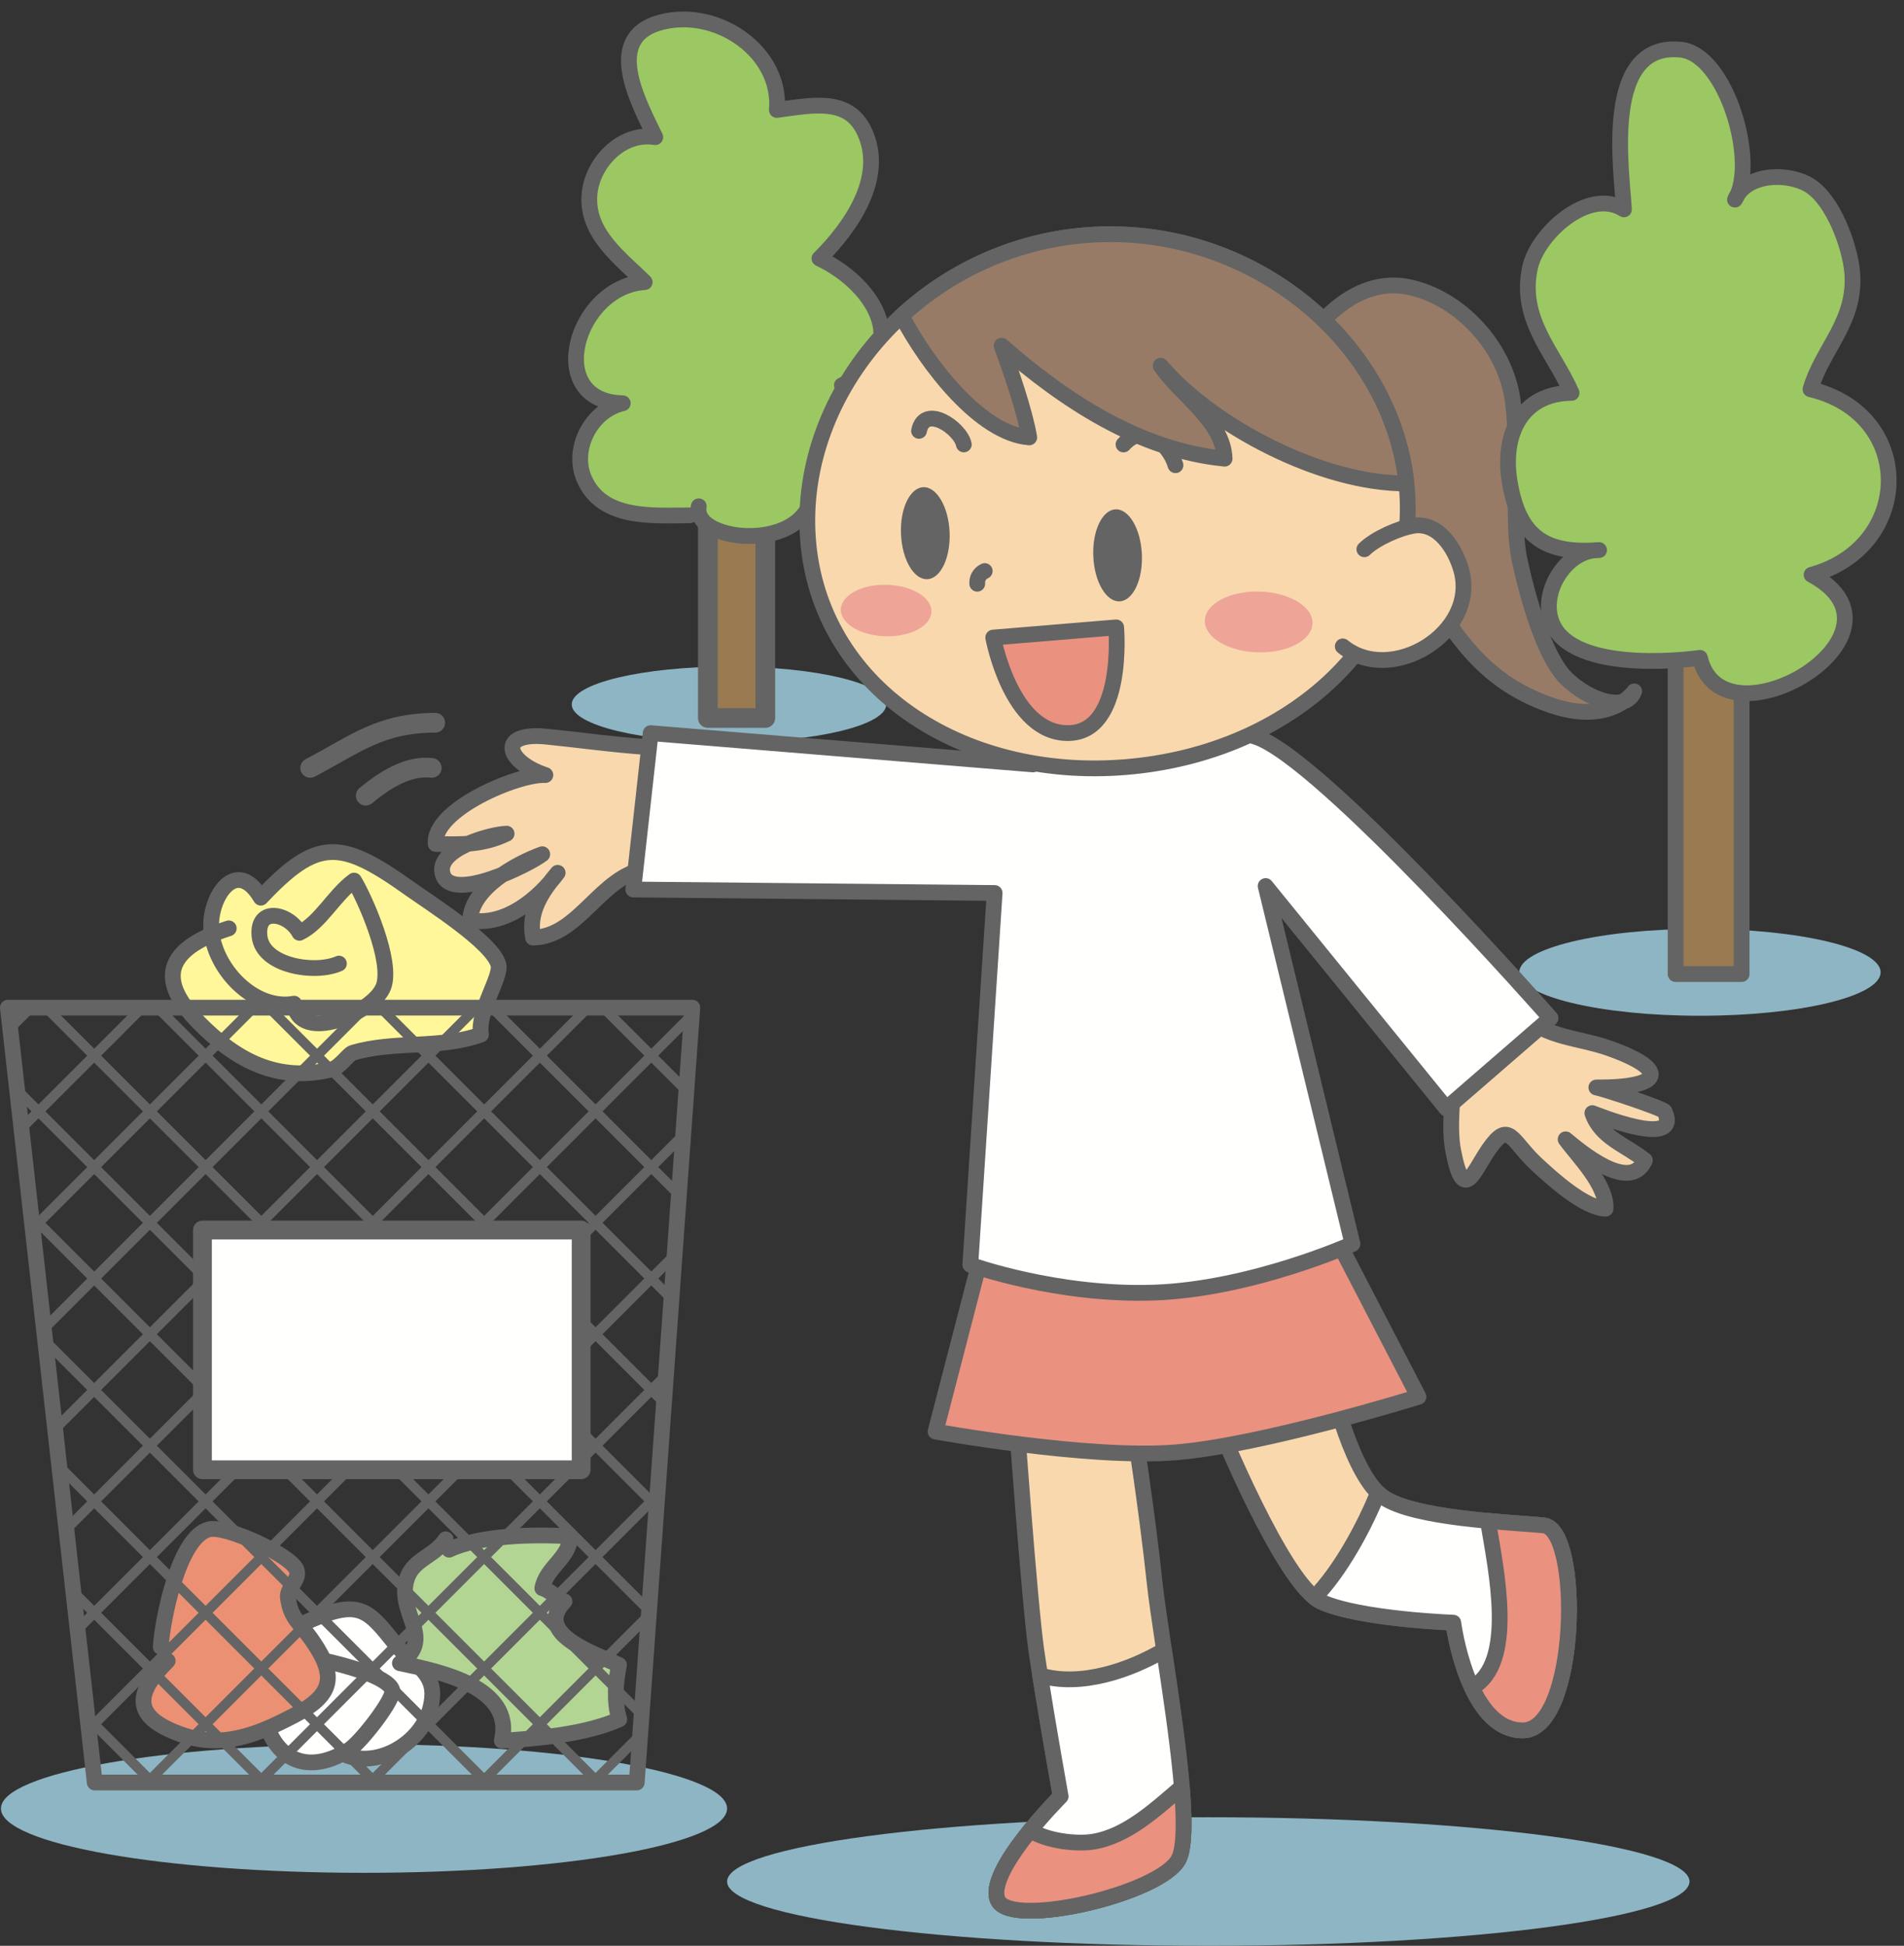
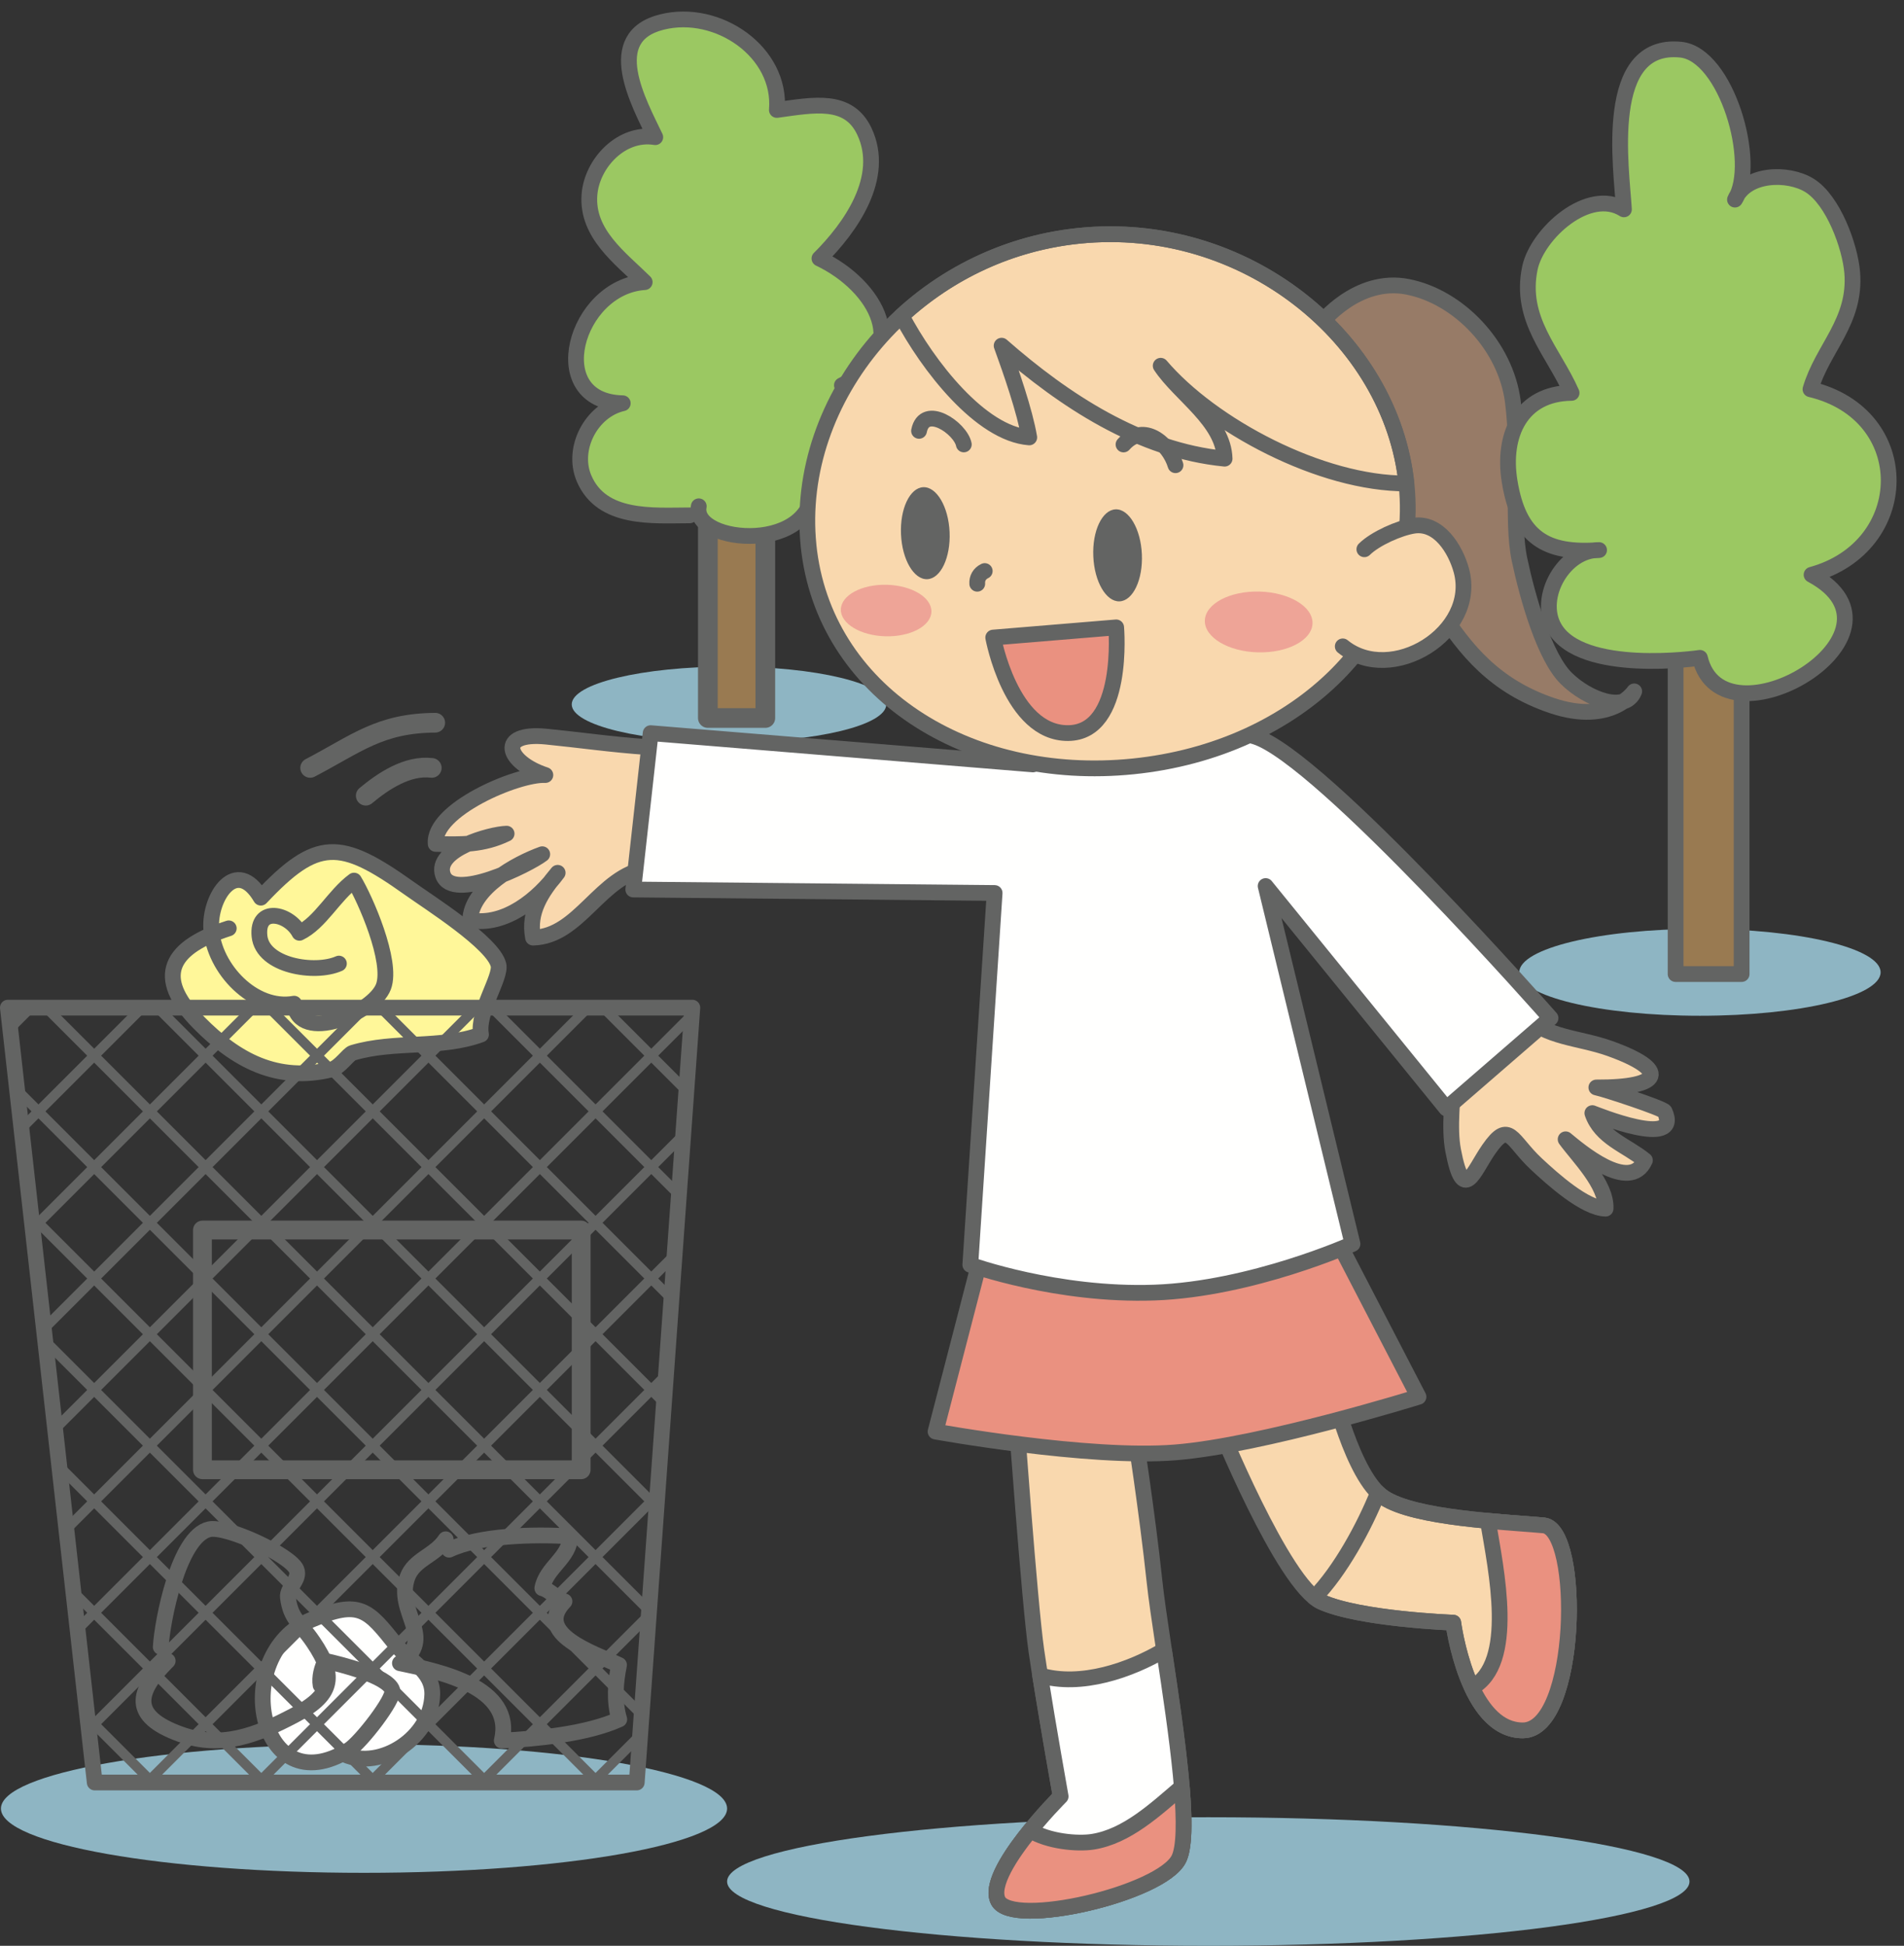
<svg xmlns="http://www.w3.org/2000/svg" version="1.1" viewBox="0 0 890.5 910">
  <rect x="0" y="0" width="890.5" height="910" fill="#333333" stroke="none" />
  <defs>
    <clipPath id="a">
      <path d="m3.686 471.25h320.12l-26 362.38h-253.5l-40.625-362.38z" />
    </clipPath>
  </defs>
  <path d="m414.51 329.43c0 9.763-32.929 17.673-73.547 17.673-40.619 0-73.561-7.91-73.561-17.673 0-9.77 32.942-17.687 73.561-17.687 40.618 0 73.547 7.917 73.547 17.687" fill="#8EB5C3" />
  <path d="m331.06 171.71h26.878v164.08h-26.878z" fill="#997A51" />
  <path d="m331.06 171.71h26.878v164.08h-26.878z" fill-opacity="0" stroke="#636463" stroke-linecap="round" stroke-linejoin="round" stroke-width="9.211" />
  <path d="m322.57 241.02c-17.212 0.033-41.093 2.223-49.413-17.271-5.941-13.936 3.373-31.804 18.102-35.158-37.167-0.773-22.32-54.515 10.264-56.648-11.297-11.186-27.229-22.568-25.838-40.859 1.118-14.761 15.022-29.549 30.784-26.929-7.8-16.302-24.856-46.872 3.081-53.846 26.234-6.552 56.076 14.098 53.788 41.119 17.264-2.366 33.455-5.74 40.904 9.964 10.264 21.645-6.584 45.195-20.988 59.502 26.546 12.642 44.135 43.075 10.504 59.305 20.189 14.873 17.836 54.783-13.358 44.356 2.951 35.263-57.128 30.076-53.586 12.227" fill="#9BC862" />
  <path d="m322.57 241.02c-17.212 0.033-41.093 2.223-49.413-17.271-5.941-13.936 3.373-31.804 18.102-35.158-37.167-0.773-22.32-54.515 10.264-56.648-11.297-11.186-27.229-22.568-25.838-40.859 1.118-14.761 15.022-29.549 30.784-26.929-7.8-16.302-24.856-46.872 3.081-53.846 26.234-6.552 56.076 14.098 53.788 41.119 17.264-2.366 33.455-5.74 40.904 9.964 10.264 21.645-6.584 45.195-20.988 59.502 26.546 12.642 44.135 43.075 10.504 59.305 20.189 14.873 17.836 54.783-13.358 44.356 2.951 35.263-57.128 30.076-53.586 12.227" fill-opacity="0" stroke="#636463" stroke-linecap="round" stroke-linejoin="round" stroke-width="7.371" />
  <path d="m879.56 454.73c0 11.219-37.83 20.313-84.5 20.313-46.663 0-84.5-9.094-84.5-20.313 0-11.226 37.837-20.312 84.5-20.312 46.67 0 84.5 9.086 84.5 20.312" fill="#8EB5C3" />
  <path d="m783.68 267.04h30.875v188.5h-30.875z" fill="#997A51" />
  <path d="m783.68 267.04h30.875v188.5h-30.875z" fill-opacity="0" stroke="#636463" stroke-linecap="round" stroke-linejoin="round" stroke-width="7.371" />
  <path d="m340.06 845.81c0 16.608-76.018 30.063-169.81 30.063-93.788 0-169.81-13.455-169.81-30.063 0-16.607 76.024-30.062 169.81-30.062 93.795 0 169.81 13.455 169.81 30.062" fill="#8EB5C3" />
  <path d="m790.18 879.94c0 16.607-100.76 30.062-225.06 30.062-124.29 0-225.06-13.455-225.06-30.062 0-16.608 100.77-30.063 225.06-30.063 124.31 0 225.06 13.455 225.06 30.063" fill="#8EB5C3" />
  <path d="m149.94 788.12c-0.631-3.75 0.52-8.118 2.242-11.368 6.396 1.417 29.237 7 31.285 13.675 1.222 3.972-14.84 24.577-20.202 27.918-42.601 26.559-56.219-44.343-17.739-60.775 22.978-9.815 26.65-4.602 39.8 11.791 5.941 7.397 17.082 11.778 16.848 23.088-0.449 20.508-24.421 35.412-40.859 28.171" fill="#FFFFFE" />
  <path d="m149.94 788.12c-0.631-3.75 0.52-8.118 2.242-11.368 6.396 1.417 29.237 7 31.285 13.675 1.222 3.972-14.84 24.577-20.202 27.918-42.601 26.559-56.219-44.343-17.739-60.775 22.978-9.815 26.65-4.602 39.8 11.791 5.941 7.397 17.082 11.778 16.848 23.088-0.449 20.508-24.421 35.412-40.859 28.171" fill-opacity="0" stroke="#636463" stroke-linecap="round" stroke-linejoin="round" stroke-width="7.371" />
-   <path d="m210.06 724.75c14.047-6.643 39.189-7.352 56.603-6.24 0.013 9.886-11.285 14.521-13.027 24.258 3.393 0.78 7.079 5.148 10.374 6.156-14.664 15.177 13.644 24.147 25.506 29.737-1.663 8.248-2.372 17.102 0.117 25.428-15.132 6.831-38.376 9.139-54.951 9.939 6.045-25.025-28.847-32.299-47.638-36.192 17.361-11.954-2.379-23.745 3.484-40.118 3.068-8.561 12.863-10.056 17.907-17.843" fill="#B3D594" />
  <path d="m210.06 724.75c14.047-6.643 39.189-7.352 56.603-6.24 0.013 9.886-11.285 14.521-13.027 24.258 3.393 0.78 7.079 5.148 10.374 6.156-14.664 15.177 13.644 24.147 25.506 29.737-1.663 8.248-2.372 17.102 0.117 25.428-15.132 6.831-38.376 9.139-54.951 9.939 6.045-25.025-28.847-32.299-47.638-36.192 17.361-11.954-2.379-23.745 3.484-40.118 3.068-8.561 12.863-10.056 17.907-17.843" fill-opacity="0" stroke="#636463" stroke-linecap="round" stroke-linejoin="round" stroke-width="7.371" />
-   <path d="m75.185 770.25c0.644-11.973 8.307-51.727 22.62-55.042 8.106-1.879 38.214 12.188 40.866 18.844 1.878 4.68-4.583 8.625-4.017 13.032 1.313 10.231 5.499 11.46 11.895 20.898 11.193 16.529 8.84 24.959-9.237 34.424-17.257 9.034-33.67 15.619-52.975 8.625-23.53-8.515-20.384-19.871-5.902-34.281" fill="#EB9073" />
  <path d="m75.185 770.25c0.644-11.973 8.307-51.727 22.62-55.042 8.106-1.879 38.214 12.188 40.866 18.844 1.878 4.68-4.583 8.625-4.017 13.032 1.313 10.231 5.499 11.46 11.895 20.898 11.193 16.529 8.84 24.959-9.237 34.424-17.257 9.034-33.67 15.619-52.975 8.625-23.53-8.515-20.384-19.871-5.902-34.281" fill-opacity="0" stroke="#636463" stroke-linecap="round" stroke-linejoin="round" stroke-width="7.371" />
  <path d="m474.94 658.12s6.5 91 9.75 113.75 11.375 68.25 11.375 68.25-35.75 35.75-29.25 48.75 76.375-3.25 84.5-19.5-8.125-99.125-11.375-130-9.75-73.125-9.75-73.125l-55.25-8.125" fill="#F9D8AE" />
  <path d="m474.94 658.12s6.5 91 9.75 113.75 11.375 68.25 11.375 68.25-35.75 35.75-29.25 48.75 76.375-3.25 84.5-19.5-8.125-99.125-11.375-130-9.75-73.125-9.75-73.125l-55.25-8.125z" fill-opacity="0" stroke="#636463" stroke-linecap="round" stroke-linejoin="round" stroke-width="7.371" />
  <path d="m569.18 664.62s30.875 76.375 48.75 84.5 61.75 9.75 61.75 9.75 6.5 50.375 32.5 50.375 27.625-94.25 9.75-95.875-60.125-3.25-74.75-13-24.375-52-24.375-52l-53.625 16.25" fill="#F9D8AE" />
  <path d="m569.18 664.62s30.875 76.375 48.75 84.5 61.75 9.75 61.75 9.75 6.5 50.375 32.5 50.375 27.625-94.25 9.75-95.875-60.125-3.25-74.75-13-24.375-52-24.375-52l-53.625 16.25z" fill-opacity="0" stroke="#636463" stroke-linecap="round" stroke-linejoin="round" stroke-width="7.371" />
  <path d="m302.68 349.38c-16.444-1.125-32.305-3.413-47.15-4.875-23.284-2.307-18.812 11.901-0.462 17.96-13.13-0.592-52.832 16.328-51.292 32.213 11.856 0.371 22.289 0.514 33.163-4.79-7.39 0.163-33.786 7.403-29.796 19.246 4.381 13.013 39.923-4.641 46.469-9.639-12.181 4.394-33.384 16.003-33.69 30.881 16.237 2.932 31.87-9.925 40.899-22.184-7.567 9.035-13.826 18.336-11.519 30.309 21.723-0.448 31.493-29.211 53.378-32.246" fill="#F9D8AE" />
  <path d="m302.68 349.38c-16.444-1.125-32.305-3.413-47.15-4.875-23.284-2.307-18.812 11.901-0.462 17.96-13.13-0.592-52.832 16.328-51.292 32.213 11.856 0.371 22.289 0.514 33.163-4.79-7.39 0.163-33.786 7.403-29.796 19.246 4.381 13.013 39.923-4.641 46.469-9.639-12.181 4.394-33.384 16.003-33.69 30.881 16.237 2.932 31.87-9.925 40.899-22.184-7.567 9.035-13.826 18.336-11.519 30.309 21.723-0.448 31.493-29.211 53.378-32.246" fill-opacity="0" stroke="#636463" stroke-linecap="round" stroke-linejoin="round" stroke-width="7.371" />
  <path d="m679.68 502.12c0 11.265-2.138 24.986-0.032 35.984 4.81 25.129 9.379 9.88 16.646-0.591 9.62-13.878 10.472-4.148 22.256 6.857 7.677 7.156 22.692 20.67 32.383 20.878 0.572-11.251-12.889-24.414-18.687-32.428 5.954 4.901 30.075 25.688 37.082 9.828-8.749-7.098-20.696-10.576-24.589-22.068 1.176 0.39 41.905 17.121 33.819-0.747-0.663-1.437-27.833-10.427-31.947-11.252 31.252 0.143 34.242-8.249 6.24-18.245-14.56-5.187-29.614-4.81-40.671-15.841" fill="#F9D8AE" />
  <path d="m679.68 502.12c0 11.265-2.138 24.986-0.032 35.984 4.81 25.129 9.379 9.88 16.646-0.591 9.62-13.878 10.472-4.148 22.256 6.857 7.677 7.156 22.692 20.67 32.383 20.878 0.572-11.251-12.889-24.414-18.687-32.428 5.954 4.901 30.075 25.688 37.082 9.828-8.749-7.098-20.696-10.576-24.589-22.068 1.176 0.39 41.905 17.121 33.819-0.747-0.663-1.437-27.833-10.427-31.947-11.252 31.252 0.143 34.242-8.249 6.24-18.245-14.56-5.187-29.614-4.81-40.671-15.841" fill-opacity="0" stroke="#636463" stroke-linecap="round" stroke-linejoin="round" stroke-width="7.371" />
  <path d="m460.31 581.75-22.75 87.75s71.5 13 112.12 9.75 113.75-26 113.75-26l-45.5-87.75-157.62 16.25" fill="#EA9180" />
  <path d="m460.31 581.75-22.75 87.75s71.5 13 112.12 9.75 113.75-26 113.75-26l-45.5-87.75-157.62 16.25z" fill-opacity="0" stroke="#636463" stroke-linecap="round" stroke-linejoin="round" stroke-width="7.371" />
  <path d="m483.06 357.5-178.75-14.625-8.125 73.125 169 1.625-11.375 173.88s40.625 14.625 86.125 13 92.625-22.75 92.625-22.75l-40.625-167.38 84.5 104 48.75-42.25s-107.25-121.88-138.12-131.62-104 13-104 13" fill="#FFFFFE" />
  <path d="m483.06 357.5-178.75-14.625-8.125 73.125 169 1.625-11.375 173.88s40.625 14.625 86.125 13 92.625-22.75 92.625-22.75l-40.625-167.38 84.5 104 48.75-42.25s-107.25-121.88-138.12-131.62-104 13-104 13z" fill-opacity="0" stroke="#636463" stroke-linecap="round" stroke-linejoin="round" stroke-width="7.371" />
  <path d="m617.62 151.41s16.972-22.003 40.859-17.251c23.881 4.758 45.721 27.645 49.081 53.632 3.335 25.993-0.76 55.581 3.107 73.879 3.881 18.29 11.766 45.623 21.893 55.601 10.126 9.97 27.703 16.353 31.765 6.07 0 0-10.679 16.062-38.558 6.605-26.683-9.081-40.202-25.721-52.767-45.15-12.558-19.409-55.38-133.39-55.38-133.39" fill="#977B67" />
  <path d="m617.62 151.41s16.972-22.003 40.859-17.251c23.881 4.758 45.721 27.645 49.081 53.632 3.335 25.993-0.76 55.581 3.107 73.879 3.881 18.29 11.766 45.623 21.893 55.601 10.126 9.97 27.703 16.353 31.765 6.07 0 0-10.679 16.062-38.558 6.605-26.683-9.081-40.202-25.721-52.767-45.15-12.558-19.409-55.38-133.39-55.38-133.39z" fill-opacity="0" stroke="#636463" stroke-linecap="round" stroke-linejoin="round" stroke-width="7.371" />
  <path d="m378.14 254.98c6.942 68.516 74.536 111.28 151.78 103.45 77.24-7.833 134.86-63.271 127.93-131.8-6.942-68.529-75.842-124.21-153.08-116.36-77.239 7.82-133.55 76.18-126.62 144.71" fill="#F9D8AE" />
  <path d="m378.14 254.98c6.942 68.516 74.536 111.28 151.78 103.45 77.24-7.833 134.86-63.271 127.93-131.8-6.942-68.529-75.842-124.21-153.08-116.36-77.239 7.82-133.55 76.18-126.62 144.71z" fill-opacity="0" stroke="#636463" stroke-linecap="round" stroke-linejoin="round" stroke-width="7.371" />
  <path d="m511.34 260.23c0.513 11.869 6.025 21.274 12.291 21.008 6.279-0.28 10.947-10.14 10.42-22.022-0.527-11.869-6.051-21.281-12.311-21.002-6.266 0.267-10.94 10.121-10.4 22.016" fill="#636463" />
  <path d="m421.4 249.87c0.514 11.869 6.026 21.281 12.311 21.002 6.266-0.28 10.927-10.134 10.413-22.016-0.52-11.869-6.045-21.274-12.324-21.008-6.266 0.28-10.939 10.127-10.4 22.022" fill="#636463" />
  <path d="m460.56 267.06c-2.438 1.17-3.679 3.386-3.504 5.941m-6.285-65.15c-1.541-7.65-18.356-19.142-20.936-6.343" fill-opacity="0" stroke="#636463" stroke-linecap="round" stroke-linejoin="round" stroke-width="7.371" />
  <path d="m464.53 298.17 57.506-4.758s4.303 49.244-22.49 49.432c-26.8 0.202-35.016-44.674-35.016-44.674" fill="#EA9180" />
  <path d="m464.53 298.17 57.506-4.758s4.303 49.244-22.49 49.432c-26.8 0.202-35.016-44.674-35.016-44.674z" fill-opacity="0" stroke="#636463" stroke-linecap="round" stroke-linejoin="round" stroke-width="7.371" />
  <path d="m638.11 256.88c5.044-4.985 16.328-10.016 23.211-11.043 11.544-1.677 19.429 10.907 22.178 21.047 7.806 29.022-32.786 53.956-55.491 35.412" fill="#F9D8AE" />
  <path d="m638.11 256.88c5.043-4.985 16.327-10.017 23.211-11.043 11.544-1.677 19.428 10.906 22.178 21.047 7.806 29.022-32.786 53.956-55.491 35.412m-102.54-94.42c9.562-10.776 21.327-0.24 24.31 9.692" fill-opacity="0" stroke="#636463" stroke-linecap="round" stroke-linejoin="round" stroke-width="7.371" />
  <path d="m563.5 290.22c-0.195 7.845 10.919 14.514 24.816 14.865 13.911 0.357 25.338-5.72 25.552-13.566 0.189-7.851-10.927-14.501-24.83-14.859-13.91-0.35-25.33 5.727-25.538 13.56" fill="#EEA497" />
  <path d="m393.26 285c-0.163 6.637 9.184 12.272 20.878 12.578 11.7 0.305 21.326-4.849 21.489-11.498 0.162-6.657-9.178-12.292-20.865-12.598-11.7-0.292-21.314 4.849-21.502 11.518" fill="#EEA497" />
-   <path d="m657.77 226.1c-7.248-68.282-75.972-123.66-153.01-115.83-32.435 3.283-61.153 17.271-83.077 37.447 12.253 23.282 36.92 55.107 59.696 56.849-2.028-12.11-8.593-31.031-12.922-42.901 29.198 25.591 64.467 48.913 104.29 52.846-0.481-17.654-20.884-29.848-29.893-43.453 23.9 28.08 75.081 55.204 114.92 55.042" fill="#977B67" />
  <path d="m657.77 226.1c-7.248-68.282-75.972-123.66-153.01-115.83-32.435 3.283-61.153 17.271-83.077 37.447 12.253 23.282 36.92 55.107 59.696 56.849-2.028-12.11-8.593-31.031-12.922-42.901 29.198 25.591 64.467 48.913 104.29 52.846-0.481-17.654-20.884-29.848-29.893-43.453 23.9 28.08 75.081 55.204 114.92 55.042z" fill-opacity="0" stroke="#636463" stroke-linecap="round" stroke-linejoin="round" stroke-width="7.371" />
  <path d="m551.31 869.38c6-11.993-1.267-60.229-6.812-97.11-0.052-0.169-0.11-0.325-0.169-0.494-15.554 9.236-38.805 17.426-57.882 11.732 3.77 23.829 9.613 56.622 9.613 56.622s-35.75 35.75-29.25 48.75 76.375-3.25 84.5-19.5" fill="#FFFFFE" />
  <path d="m551.31 869.38c6-11.993-1.267-60.229-6.812-97.11-0.052-0.169-0.11-0.325-0.169-0.494-15.554 9.236-38.805 17.426-57.882 11.732 3.77 23.829 9.613 56.622 9.613 56.622s-35.75 35.75-29.25 48.75 76.375-3.25 84.5-19.5z" fill-opacity="0" stroke="#636463" stroke-linecap="round" stroke-linejoin="round" stroke-width="7.371" />
-   <path d="m721.94 713.38c-17.875-1.625-60.125-3.25-74.75-13-0.935-0.624-1.839-1.378-2.729-2.242-6.364 15.853-17.583 36.594-29.686 48.945 1.092 0.877 2.158 1.586 3.165 2.047 17.875 8.125 61.75 9.75 61.75 9.75s6.5 50.375 32.5 50.375 27.625-94.25 9.75-95.875" fill="#FFFFFE" />
  <path d="m721.94 713.38c-17.875-1.625-60.125-3.25-74.75-13-0.935-0.624-1.839-1.378-2.729-2.242-6.364 15.853-17.583 36.594-29.686 48.945 1.092 0.877 2.158 1.586 3.165 2.047 17.875 8.125 61.75 9.75 61.75 9.75s6.5 50.375 32.5 50.375 27.625-94.25 9.75-95.875z" fill-opacity="0" stroke="#636463" stroke-linecap="round" stroke-linejoin="round" stroke-width="7.371" />
  <path d="m551.31 869.38c2.685-5.362 2.698-18.018 1.411-33.644-12.448 10.608-25.675 23.069-41.632 25.604-7.176 1.137-20.904-0.098-29.231-5.317-9.139 11.258-18.674 25.603-15.047 32.857 6.5 13 76.374-3.25 84.499-19.5" fill="#EA9180" />
  <path d="m551.31 869.38c2.685-5.362 2.698-18.018 1.411-33.644-12.448 10.608-25.675 23.069-41.632 25.604-7.176 1.137-20.904-0.098-29.231-5.317-9.139 11.258-18.674 25.603-15.047 32.857 6.5 13 76.374-3.25 84.499-19.5z" fill-opacity="0" stroke="#636463" stroke-linecap="round" stroke-linejoin="round" stroke-width="7.371" />
  <path d="m721.94 713.38c-6.363-0.579-15.846-1.17-26.045-2.113 3.835 23.088 13.292 66.723-7.481 77.961 4.992 10.654 12.564 20.027 23.776 20.027 26 0 27.625-94.25 9.75-95.875" fill="#EA9180" />
  <path d="m721.94 713.38c-6.363-0.579-15.846-1.17-26.045-2.113 3.835 23.088 13.292 66.723-7.481 77.961 4.992 10.654 12.564 20.027 23.776 20.027 26 0 27.625-94.25 9.75-95.875z" fill-opacity="0" stroke="#636463" stroke-linecap="round" stroke-linejoin="round" stroke-width="7.371" />
  <path d="m233.12 451.2c-2.555-10.283-32.13-28.918-41.873-35.873-32.214-22.959-43.017-23.361-69.251 4.491-11.472-19.441-24.193-0.422-23.198 14.664 0.051 0.864 0.188 1.748 0.318 2.626-20.702 8.801-25.337 21.645-6.077 41.184 17.374 17.628 36.705 28.061 62.009 21.86 3.894-0.956 7.794-7.144 9.907-7.774 19.545-5.857 41.099-1.625 60.007-8.567-1.923-10.589 9.595-26.806 8.158-32.611" fill="#FFF799" />
  <path d="m233.12 451.2c-2.555-10.283-32.13-28.918-41.873-35.873-32.214-22.959-43.017-23.361-69.251 4.491-11.473-19.441-24.193-0.422-23.199 14.664 0.052 0.864 0.189 1.748 0.319 2.626-20.702 8.801-25.337 21.645-6.077 41.184 17.374 17.628 36.705 28.061 62.009 21.86 3.894-0.956 7.794-7.144 9.907-7.774 19.545-5.857 41.099-1.625 60.007-8.567-1.923-10.589 9.594-26.806 8.158-32.611zm-74.607-0.552c-11.278 5.004-35.711 1.105-37.148-12.819-1.43-14.052 13.761-10.835 18.675-1.579 9.815-4.68 16.107-17.498 25.545-24.421 5.096 8.36 18.154 37.844 13.773 49.589-4.614 12.376-39.597 27.092-41.814 7.976-18.766 3.373-37.544-16.341-38.747-34.912-0.994-15.086 11.726-34.105 23.199-14.664 26.234-27.852 37.037-27.45 69.251-4.491 9.743 6.955 39.318 25.59 41.873 35.873 1.436 5.805-10.081 22.022-8.158 32.611-18.908 6.942-40.462 2.71-60.007 8.567-2.113 0.63-6.013 6.818-9.907 7.774-25.304 6.201-44.635-4.232-62.009-21.86-21.516-21.827-13.287-35.308 13.948-44.128" fill-opacity="0" stroke="#636463" stroke-linecap="round" stroke-linejoin="round" stroke-width="7.371" />
  <path d="m203.56 338c-26.053 0.201-36.81 9.802-58.5 21.125m56.875 0c-11.486-1.391-22.855 6.324-30.875 13" fill-opacity="0" stroke="#636463" stroke-linecap="round" stroke-linejoin="round" stroke-width="9.211" />
  <g clip-path="url(#a)">
    <path d="m-185.74 628.67 381.48 381.48m-355.43-407.53 381.48 381.48m-355.43-407.54 381.48 381.49m-355.43-407.54 381.47 381.48m-355.43-407.54 381.5 381.49m-355.44-407.54 381.49 381.48m-355.44-407.54 381.49 381.48m-355.43-407.54 381.49 381.49m-355.43-407.55 381.48 381.48m-355.44-407.54 381.5 381.48m-355.43-407.54 381.48 381.48m-355.44-407.54 381.49 381.48m-355.43-407.54 381.48 381.49m-355.42-407.55 381.47 381.49m-355.43-407.54 381.48 381.48m-355.43-407.54 381.49 381.48m-381.48 390.83 381.48-381.48m-407.54 355.43 381.49-381.48m-407.54 355.43 381.48-381.49m-407.53 355.43 381.47-381.48m-407.54 355.43 381.49-381.48m-407.54 355.43 381.48-381.48m-407.54 355.43 381.48-381.48m-407.54 355.43 381.49-381.49m-407.54 355.43 381.49-381.49m-407.54 355.43 381.5-381.48m-407.56 355.43 381.5-381.48m-407.54 355.42 381.48-381.48m-407.54 355.43 381.49-381.48m-407.55 355.43 381.48-381.49m-407.54 355.43 381.49-381.48m-407.55 355.43 381.49-381.48" fill-opacity="0" stroke="#636463" stroke-linecap="round" stroke-linejoin="round" stroke-width="4.609" />
  </g>
  <path d="m3.686 471.25h320.12l-26 362.38h-253.5l-40.625-362.38z" fill-opacity="0" stroke="#636463" stroke-linecap="round" stroke-linejoin="round" stroke-width="7.371" />
-   <path d="m94.686 575.25h177.12v112.12h-177.12z" fill="#FFFFFE" />
  <path d="m94.686 575.25h177.12v112.12h-177.12z" fill-opacity="0" stroke="#636463" stroke-linecap="round" stroke-linejoin="round" stroke-width="8.795" />
  <path d="m846.76 182.05c5.609-19.162 21.43-31.609 19.513-54.671-1.002-12.071-8.821-33.755-19.962-40.665-10.062-6.246-29.666-5.739-34.866 6.643 10.803-17.01-4.004-67.931-25.317-70.122-36.732-3.769-27.742 55.523-26.612 74.679-16.536-10.51-40.644 11.453-43.985 27.45-5.051 24.154 11.063 39.188 19.5 58.376-23.588 0.26-32.533 19.617-28.984 41.399 4.297 26.383 17.031 34.001 41.841 32.116-16.062-0.305-29.14 21.736-20.995 36.199 12.571 22.372 68.165 14.208 68.165 14.208 10.453 44.181 104.08-11.036 52.208-38.863 47.574-13.026 48.789-75.016-0.506-86.749" fill="#9BC862" />
  <path d="m846.76 182.05c5.609-19.162 21.43-31.609 19.513-54.671-1.002-12.071-8.821-33.755-19.962-40.665-10.062-6.246-29.666-5.739-34.866 6.643 10.803-17.01-4.004-67.931-25.317-70.122-36.732-3.769-27.742 55.523-26.612 74.679-16.536-10.51-40.644 11.453-43.985 27.45-5.051 24.154 11.063 39.188 19.5 58.376-23.588 0.26-32.533 19.617-28.984 41.399 4.297 26.383 17.031 34.001 41.841 32.116-16.062-0.305-29.14 21.736-20.995 36.199 12.571 22.372 68.165 14.208 68.165 14.208 10.453 44.181 104.08-11.036 52.208-38.863 47.574-13.026 48.789-75.016-0.506-86.749z" fill-opacity="0" stroke="#636463" stroke-linecap="round" stroke-linejoin="round" stroke-width="7.371" />
</svg>